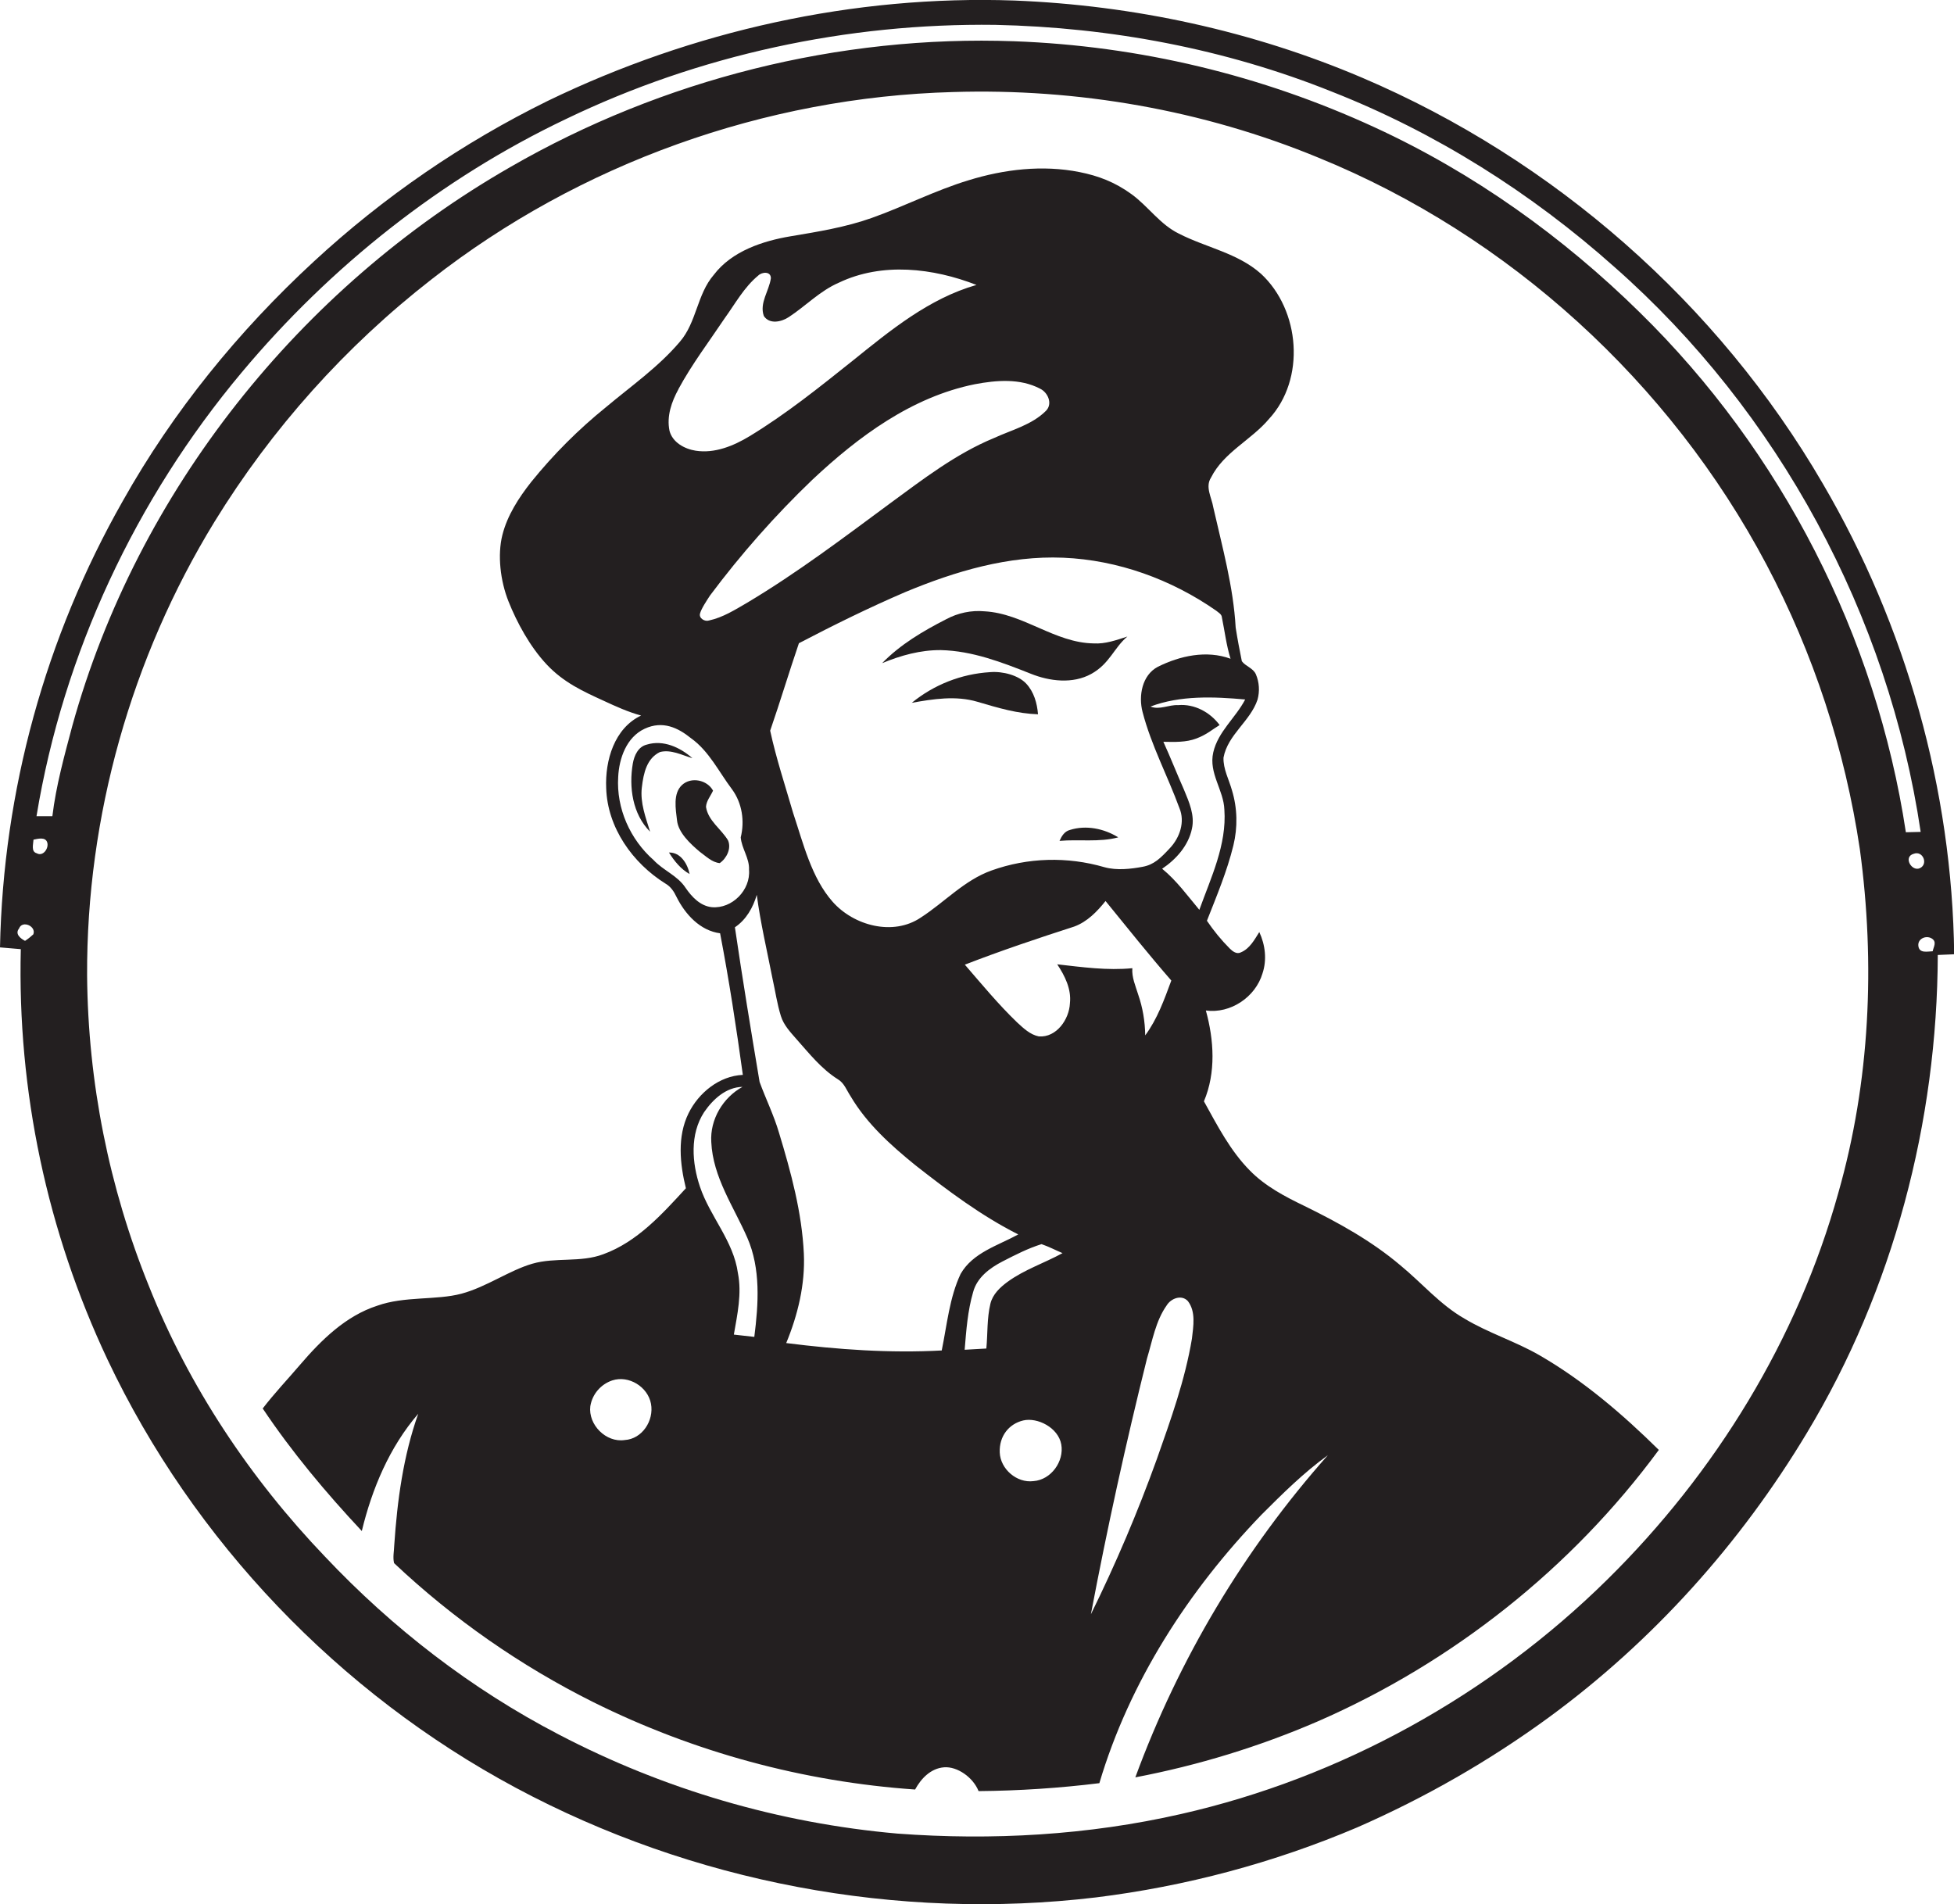
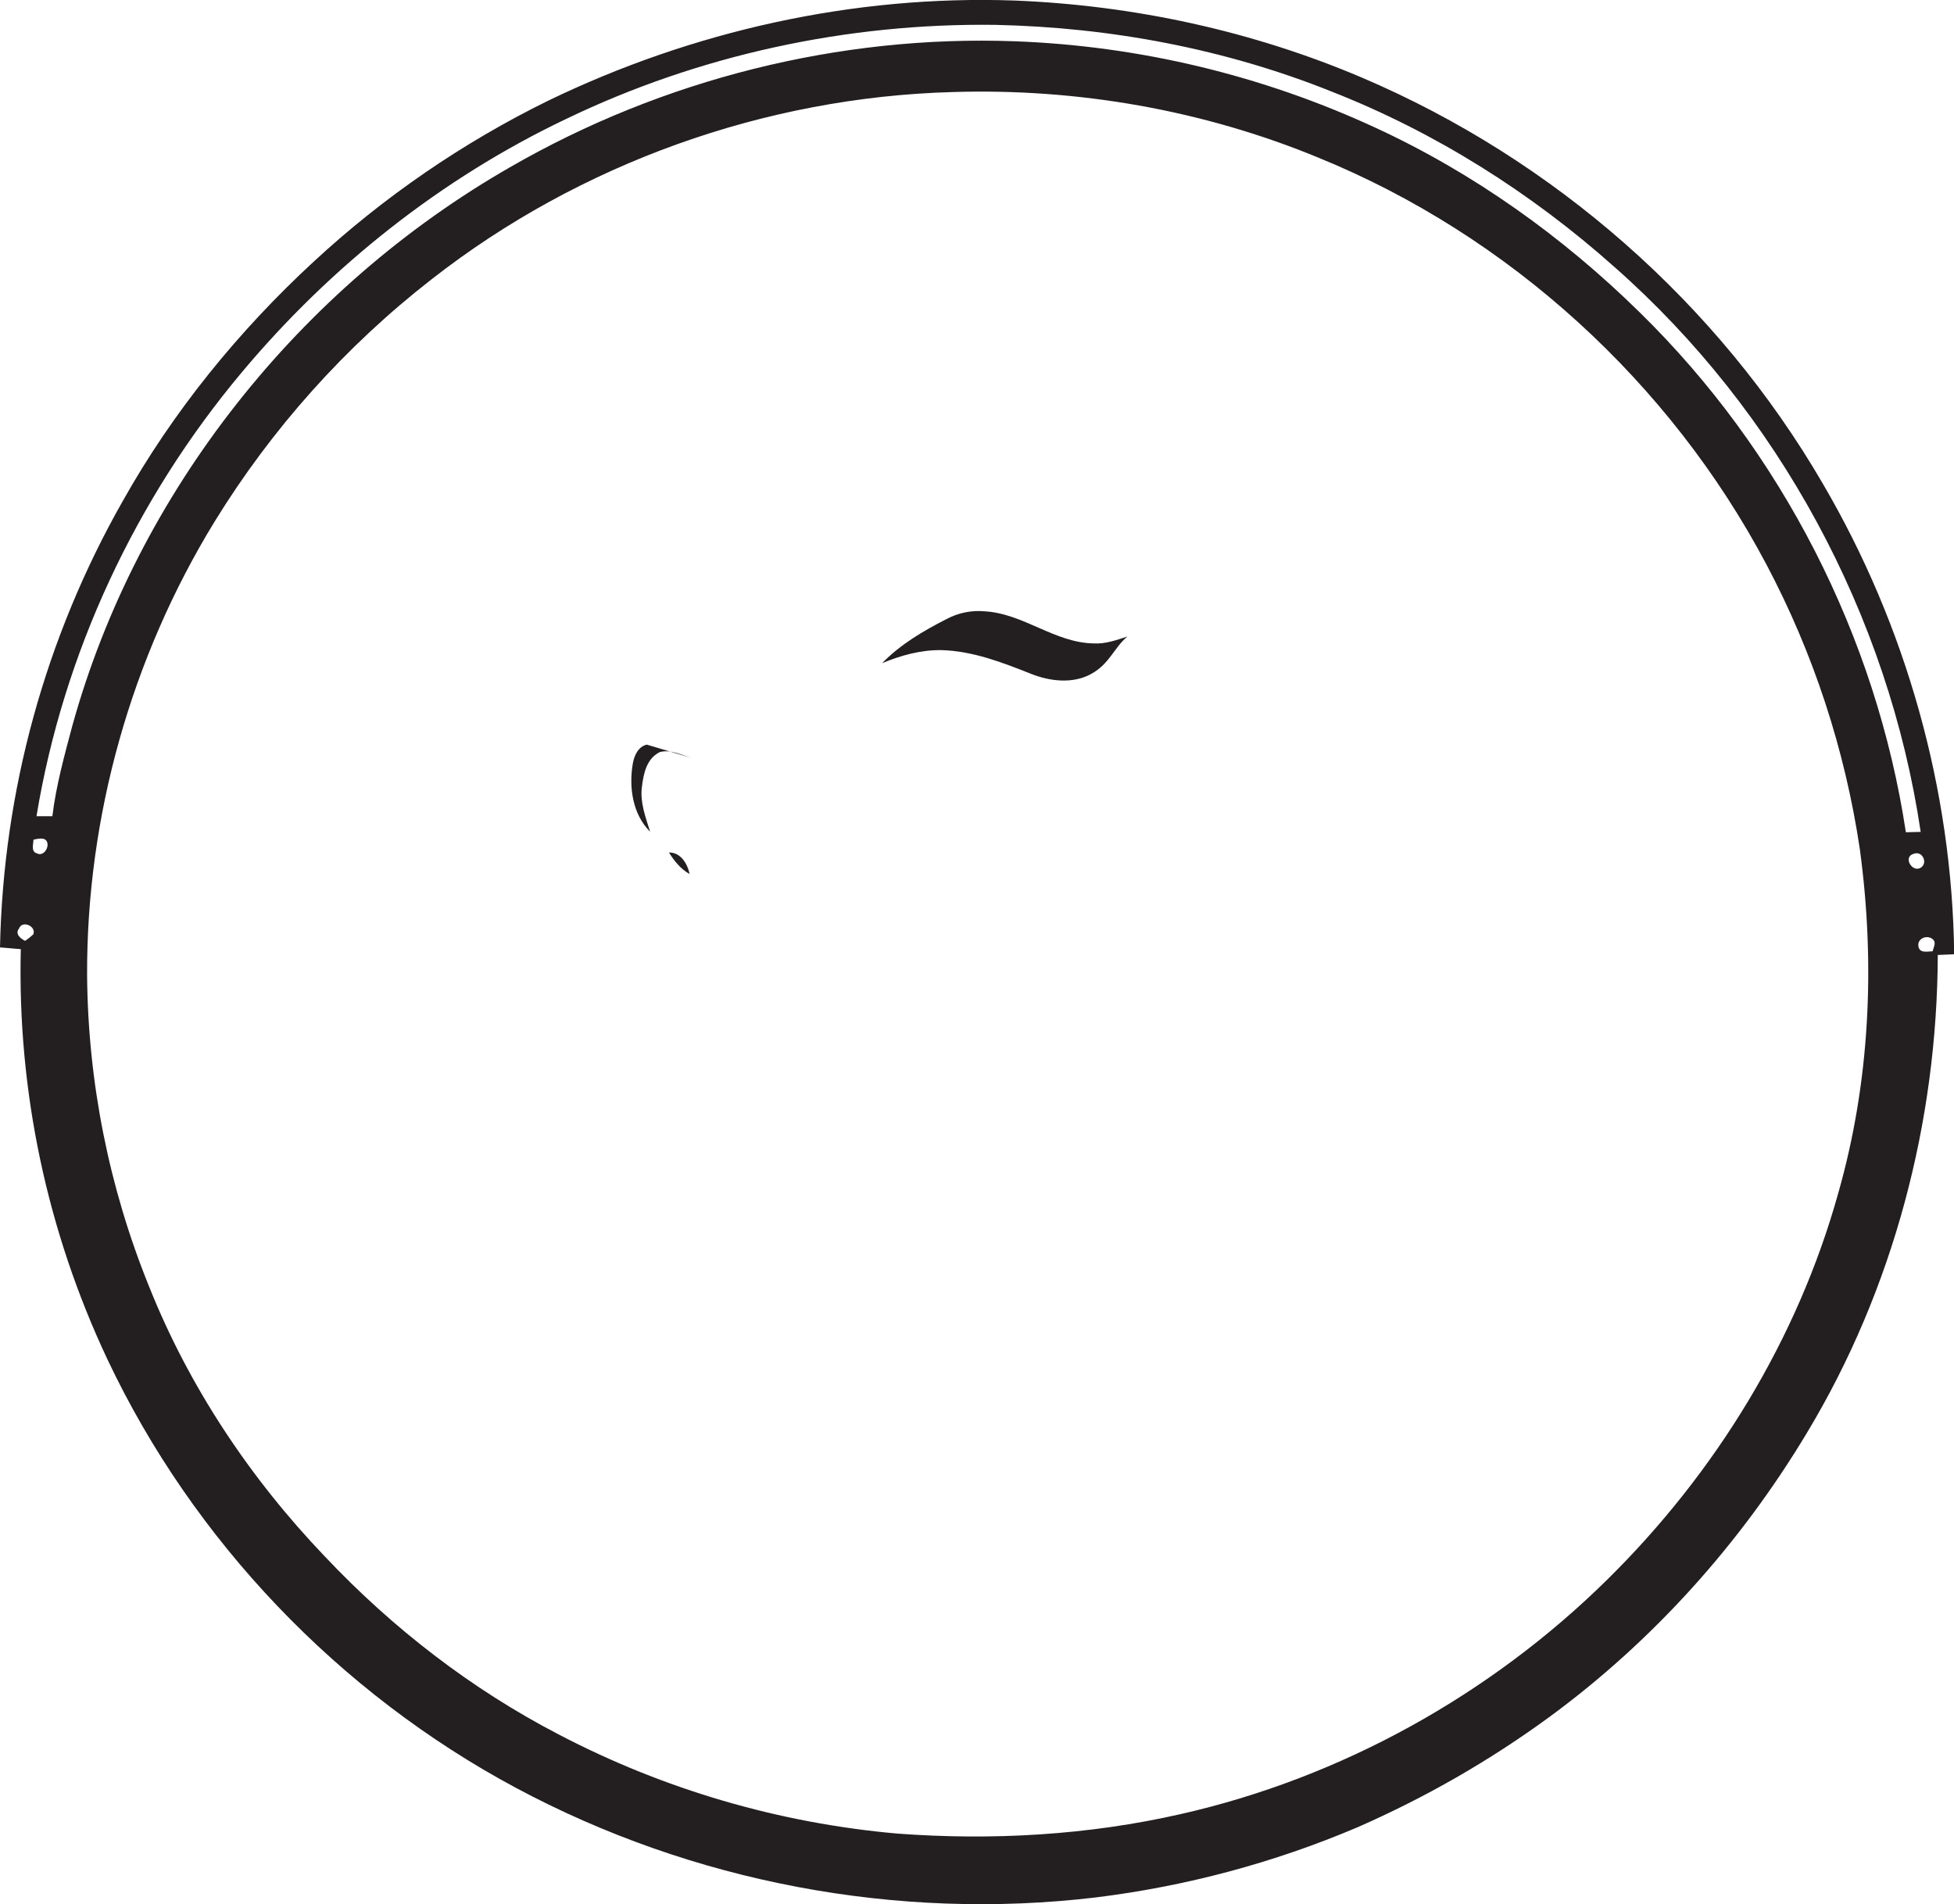
<svg xmlns="http://www.w3.org/2000/svg" version="1.1" id="Layer_1" x="0px" y="0px" viewBox="0 0 1108.2 1080" style="enable-background:new 0 0 1108.2 1080;" xml:space="preserve">
  <style type="text/css">
	.st0{fill:#231F20;}
</style>
  <title>bise-eise_silhouette_logo_of_Chef_flat_black_logo_White_backgro_a39de993-a43b-4356-b559-0503c1afad92</title>
-   <path class="st0" d="M561.5,381.2c-16.3,1-31.8,7.1-44.4,17.4c12.2-2.2,25-4.2,37.2-0.6s22.6,6.7,34.4,7.1  c-0.5-6.3-2.3-12.7-6.7-17.4S568.8,380.6,561.5,381.2z" />
-   <path class="st0" d="M606.8,470.7c-3.1,0.8-4.7,3.5-5.9,6.2c11.1-1,22.5,0.9,33.3-2C626.2,469.9,615.9,467.8,606.8,470.7z" />
  <path class="st0" d="M1033.8,274.3C974.4,172.1,881.2,90.4,772.6,44.1C710.2,17.5,643,3,575.3,0.3c-91.1-3.2-182.6,17.2-264.6,56.9  C262.3,81,217.6,111.7,178,148.3c-42.7,39.4-79.9,85.1-108.4,135.9C25.7,361.5,1.8,448.5,0,537.3l11.8,1  c-2,80.4,14.9,160.1,49.2,232.8c48.7,102.9,131.3,189.1,231.5,242.8c100.2,53.7,216.4,75.6,329,62.2c51-6.3,100.9-19.6,148.2-39.7  c38.4-16.8,74.9-37.7,108.7-62.4c59-43.2,108.8-98.7,146.4-161.4c49-81.3,73.9-176.3,74.2-271l9.3-0.4  C1107.2,447.8,1081,354.9,1033.8,274.3z M18.9,529.9c-1.5,1.4-3,2.6-4.7,3.7c-2.5-1.3-5.9-3.9-3.4-7  C12.6,521.7,20.7,525.3,18.9,529.9z M20.8,483.9c-3.3-0.9-1.9-5.2-1.8-7.7c2.5-0.5,6.8-1.7,7.8,1.6S24.4,486,20.8,483.9L20.8,483.9z   M1042.6,676.5c-23.1,83.1-69.7,158.9-131,219.3c-66.3,65.4-150.9,112.4-241.8,133c-52.6,12-107.1,15.1-160.8,11.1  c-67.1-5.9-132.4-25-192.1-56.2c-49.5-25.7-94.3-60.3-132.6-100.9c-42.4-44.3-77.1-96.3-99.8-153.3c-22.7-56-34.6-115.8-35.1-176.2  C49,463.1,74.5,372.9,121.6,296c32.5-52.9,74.3-99.6,123.3-137.7C328.8,92.7,434,55.1,540.4,52.2c70.7-2.2,141.9,10.2,207.3,37.2  c108.2,44.1,199.5,127.5,254.1,230.7c26.7,50.4,44.6,105.1,53,161.5C1063.6,546.5,1060.6,613.4,1042.6,676.5z M930,177.2  c-43.7-43-94.4-79.2-150.2-104.9C715.5,42.6,646,26,575.3,23.4C475.9,19.8,375.7,45,289.5,94.7c-119.4,68.4-211.7,184-248.5,317  c-4.5,16.9-9.2,33.8-11.3,51.2h-9c15.2-92.4,56.3-180,116.4-251.7c50.3-60.1,113.1-110,183.9-143.7C396.5,31.1,480.7,13,564.5,14.1  c65.2,1.4,130.4,13.6,190.9,37.9c58.8,23.1,113.1,57.4,160.2,99.4c93.1,82,155.5,197.7,173.7,320.4l-8.4,0.2  C1064.1,360.9,1010.3,255.8,930,177.2z M1085.4,484.2c5.1-1.9,8.3,5.7,3.6,8.1S1079.1,485.9,1085.4,484.2z M1096.1,539.5  c-3,0.1-7.5,1.3-8.1-2.9s4.3-6.3,7.5-4.4S1096.6,537,1096.1,539.5L1096.1,539.5z" />
-   <path class="st0" d="M830.5,747.8c-13.8-7.9-24.1-20.2-36.3-30.2c-16.4-13.9-35.3-24.3-54.5-33.7c-11-5.3-22.2-11.2-30.8-20  c-11.2-11.3-18.5-25.6-26.1-39.3c6.9-16.3,5.7-34.8,1.1-51.5c14,1.9,28.1-7.6,32.1-21c2.6-7.7,1.6-16.2-1.8-23.5  c-2.7,4.3-5.4,9.4-10.4,11.5c-2.4,1.3-4.8-0.6-6.4-2.2c-4.8-4.8-9.1-10.1-12.9-15.7c5.5-14,11.4-28,15-42.7  c2.5-10.3,2.3-21.1-0.8-31.3c-1.7-6.1-5-12-4.8-18.5c2.4-13.1,15.2-20.6,19.3-32.9c1.3-4.7,1-9.8-0.9-14.3c-1.5-3.6-5.9-4.6-8-7.5  c-1.3-6.4-2.5-12.7-3.5-19.1c-1.3-23.2-7.6-45.7-12.7-68.2c-0.9-5.5-4.7-11.5-1.3-16.8c7.2-14.4,22.8-21.3,32.9-33.3  c20.9-22.6,17.7-61.7-4.5-82.3c-13.2-11.8-31.2-14.9-46.6-22.8c-10.7-5.2-17.4-15.5-26.9-22.4s-18.9-10.4-29.4-12.5  c-21-4.2-42.9-1.6-63.2,4.7c-18.7,5.7-36.2,14.7-54.7,21.3c-14.9,5.3-30.5,7.8-46,10.4s-33.3,8.3-43.6,21.9  c-9.5,11-9.7,26.9-19.2,37.9c-12.1,14.3-27.6,25.1-41.9,37.1c-15.6,12.6-29.8,26.8-42.4,42.4c-7.1,9-13.6,19-16.4,30.2  s-1.2,25.8,3.5,37.6s12.1,25.6,21.7,35.8s20.6,15.2,32.2,20.5c6.9,3.2,13.9,6.4,21.3,8.4c-15.2,7.2-20.5,25.5-19.8,41.2  c0.7,22.4,15,42.5,33.6,54.1c3,1.7,4.9,4.6,6.3,7.6c4.9,9.8,13.3,19.1,24.7,20.6c5.1,26.6,9.2,53.4,12.9,80.3  c-13.4,0.6-25.1,10.2-30.8,21.8c-6.5,13.2-4.9,28.7-1.5,42.5c-13.5,14.7-27.6,30.4-46.8,37.4c-12.9,4.9-27.2,1.6-40.3,5.4  s-26,13.2-40.2,17s-32.3,1.3-47.7,6.8c-18,5.8-31.9,19.6-43.9,33.6c-7,8.2-14.5,16.1-21.1,24.7c16.6,24.8,35.8,47.7,56.2,69.5  c5.8-24,15.7-47.6,32-66.5c-8.5,23.9-11.9,49.3-13.6,74.5c-0.1,3.4-0.9,6.9-0.1,10.2c33.6,31.7,71.8,58.3,113.1,78.9  c57,28.3,118.9,45.1,182.4,49.5c3.4-6.3,8.9-12,16.4-12.6s16.5,5.7,19.6,13.5c22.9-0.2,45.8-1.7,68.5-4.5  c17.1-57.6,50.6-109.3,92-152.3c11.9-11.9,23.9-23.8,37.6-33.7c-47.5,53.5-84.5,115.5-109.2,182.7c35.6-6.8,70.3-17.4,103.6-31.8  c76.3-33.3,143.9-86.8,193.3-153.9c-20.5-20.2-42.6-39.2-67.7-53.7C859.4,760.7,844.1,756,830.5,747.8z M354.3,816.7  c-10.6,1.6-20.8-8.7-19.5-19.2c1.1-6.8,5.9-12.4,12.4-14.6c9.4-3.1,20.2,3.6,22,13.2S364.2,816.1,354.3,816.7z M603,316.3  c31,1.3,61.3,12.3,86.7,30c1.3,1.1,3.2,2,3.3,3.9c1.6,7.8,2.5,15.7,4.9,23.4c-13.6-5-28.7-1.7-41.3,4.6c-8.9,4.7-11,16.5-8.6,25.6  c4.9,18.9,14.2,36.2,20.9,54.5c3.3,7.8,0.2,16.7-5.3,22.6s-9.1,9.5-15.6,10.7s-14.6,2.2-21.7,0.2c-21-6.1-43.4-5.5-64,1.9  c-15.4,5.5-26.6,18-40.1,26.7c-15.7,10.6-38,4.6-50-9s-16.6-33-22.4-50.4c-4.5-15.5-9.6-30.9-13-46.6c5.7-16.5,10.7-33.2,16.3-49.6  c19.7-10.3,39.8-20.2,60.3-29C541.7,324,572,315,603,316.3z M589.8,220.4c4.5,2.1,7.4,8.6,3.4,12.6c-8,8-19.4,10.8-29.4,15.4  c-21.6,8.9-40.2,23.3-58.9,37c-26.5,19.6-52.8,39.5-81.1,56.4c-6.9,4-13.8,8.4-21.7,10.1c-2.3,0.8-5.8-1.2-5.1-3.9s3.6-7.1,5.7-10.3  c17.5-23.4,36.9-45.4,58-65.6c26.1-24.5,56.4-47,92.2-54.2C565.1,215.6,578.5,214.5,589.8,220.4z M384.7,220.8  c7.6-14.1,17.4-27,26.3-40.3c6-8.3,11-17.6,19-24.2c2.1-2.1,7.2-2.6,7.2,1.5c-1,7.2-6.6,14-4,21.4c3.2,4.9,10,3.4,14.2,0.6  c9.6-6.3,17.7-14.9,28.4-19.5c24.5-11.7,53.4-8.3,78,1.3c-27,7.7-49,25.9-70.5,43.2c-18.8,15-37.6,30.1-58.2,42.6  c-9.1,5.5-19.8,9.9-30.6,8.2c-6.3-1-13.1-4.7-14.8-11.3c-1.7-8.3,1.2-16.5,5.1-23.6L384.7,220.8z M403.7,514.5  c-6.6-0.7-11.4-5.9-14.9-11c-4.5-6.9-12.6-9.8-18.1-15.7c-13.3-11.7-21.2-29.3-20.1-47.1c0.5-10.6,4.7-22.6,15-27.4s19-0.5,26.2,5.3  c10.4,7.4,15.9,19.2,23.4,29.1c5.7,7.8,7.2,18,4.9,27.2c0.5,6.3,5,11.8,4.7,18.3C425.8,504.8,415.2,515.5,403.7,514.5L403.7,514.5z   M427.8,758.2l-11.6-1.3c2-11.5,4.6-23.3,2.3-34.9c-2.5-18.2-15.8-32-21.5-48.9c-4.6-13.6-5.8-29.8,2.3-42.3  c5-7.3,12.4-14.2,21.8-14.4c-11.1,6.1-18.5,18.5-17.7,31.3c0.9,19.9,12.7,36.6,20.4,54.2S430.2,739.4,427.8,758.2z M534.1,765.9  c-29.4,1.6-59-0.5-88.2-4.2c6.6-16,10.8-33.3,10-50.7c-1.1-23.4-7.3-46.2-14.1-68.6c-2.9-9.9-7.5-19.2-11-28.8  c-4.9-29.2-9.7-58.4-14-87.7c6.4-4.3,10.3-11.2,12.4-18.4c2.1,15.9,5.8,31.6,8.9,47.4c1.6,7.1,2.6,14.4,4.8,21.4  c1.6,5.1,5.3,9,8.7,12.9c7.3,8.2,14.2,17,23.6,22.9c3.6,2.1,5,6.3,7.2,9.6c9.2,15.6,22.8,27.8,36.7,39.1  c18.5,14.5,37.4,28.7,58.4,39.3c-11.5,6.3-25.8,10.3-32.7,22.4C538.5,735.9,537.1,751.2,534.1,765.9z M586.1,840  c-9.4,1.2-18.7-6.8-19.1-16.2s5.3-16.3,13.3-18.2s19.9,4,21.6,13.6S596.1,839.3,586.1,840L586.1,840z M571.4,727  c-4.2,3.1-8.4,7-9.7,12.4c-2,8.3-1.5,17-2.3,25.4l-12.3,0.7c0.9-11,1.7-22.1,4.8-32.7c2.2-8.3,9.5-13.7,16.7-17.4s14.4-7.4,22.1-9.8  c4.1,1.4,7.9,3.4,11.9,5.1C592.4,716.3,581,720,571.4,727L571.4,727z M606.8,569c-0.4,9.1-7.6,19.5-17.6,18.8c-5-1-8.8-4.7-12.4-8  c-10.6-10.2-20-21.6-29.6-32.7c20.4-7.9,41.2-14.9,62-21.6c7.4-2.7,13-8.5,17.8-14.5c12.3,15.1,24.5,30.4,37.3,45.1  c-4,10.8-7.9,21.8-14.8,31.1c-0.1-7.9-1.4-15.7-4-23.2c-1.5-4.9-3.7-9.7-3.3-14.9c-14.2,1.4-28.4-0.6-42.6-2.2  C603.9,553.4,607.7,560.9,606.8,569L606.8,569z M676,759.2c-3.9,23.4-12,45.9-19.9,68.3c-10.8,30-23.3,59.4-37.4,88  c9.2-48.6,19.8-96.9,31.8-145c3.1-10.2,4.9-21.3,11.2-30.2c2.4-3.9,8.4-6.3,12-2.4C678.3,743.9,676.8,752.1,676,759.2z M659.1,492.7  c7.9-5.3,14.9-13.1,16.9-22.7c1.7-7.7-1.6-15.1-4.5-22.1c-4-9-7.6-18.2-11.7-27.2c6.3,0.1,12.8,0.4,18.8-1.9s8.8-5,13.1-7.6  c-5.4-7.3-14.3-12.1-23.5-11.3c-5.3-0.3-10.6,2.9-15.7,0.8c17-6.4,35.9-5.6,53.7-4c-5.4,10.4-15.4,18.2-18.1,30s5.9,21.3,6.3,32.5  c1.4,19.9-7.6,38.5-14.2,56.8C673.5,508,667.3,499.4,659.1,492.7z" />
-   <path class="st0" d="M400.4,457.6c0.2-3.4,2.6-6.1,4-9.2c-3.3-6.1-12.4-8-17.6-3.2s-3.6,13.6-2.8,20.3s7.3,12.9,12.9,17.6  c3.5,2.5,6.9,6,11.3,6.4c3.9-2.7,6.7-8.3,4.7-12.9C409,470.1,401.6,465.5,400.4,457.6z" />
-   <path class="st0" d="M366.8,422.3c-4.9,1.2-7.1,6.2-7.9,10.7c-2.3,13.4-0.2,28.7,9.8,38.7c-2.5-8.1-5.7-16.4-4.7-25  s2.9-16.6,10.3-20.2c6.3-1.6,12.5,1.8,18.4,3.5C385.8,423.9,376.2,419.4,366.8,422.3z" />
+   <path class="st0" d="M366.8,422.3c-4.9,1.2-7.1,6.2-7.9,10.7c-2.3,13.4-0.2,28.7,9.8,38.7c-2.5-8.1-5.7-16.4-4.7-25  s2.9-16.6,10.3-20.2c6.3-1.6,12.5,1.8,18.4,3.5z" />
  <path class="st0" d="M379.4,483.5c3,4.8,6.7,9.4,11.7,12.2C390,490,386,483.3,379.4,483.5z" />
  <path class="st0" d="M533.6,368.7c17.8,0.4,34.6,6.9,51,13.4c10.7,4.3,23.8,5.9,34.3,0.1s12.9-14.9,20.5-21.2  c-6.2,2-12.5,4.3-19.1,3.9c-22.1-0.3-39.9-17-61.9-18.2c-7.5-0.7-15.1,0.9-21.8,4.5c-13.1,6.7-26,14.3-36.3,24.9  C510.9,371.7,522.1,368.6,533.6,368.7z" />
</svg>